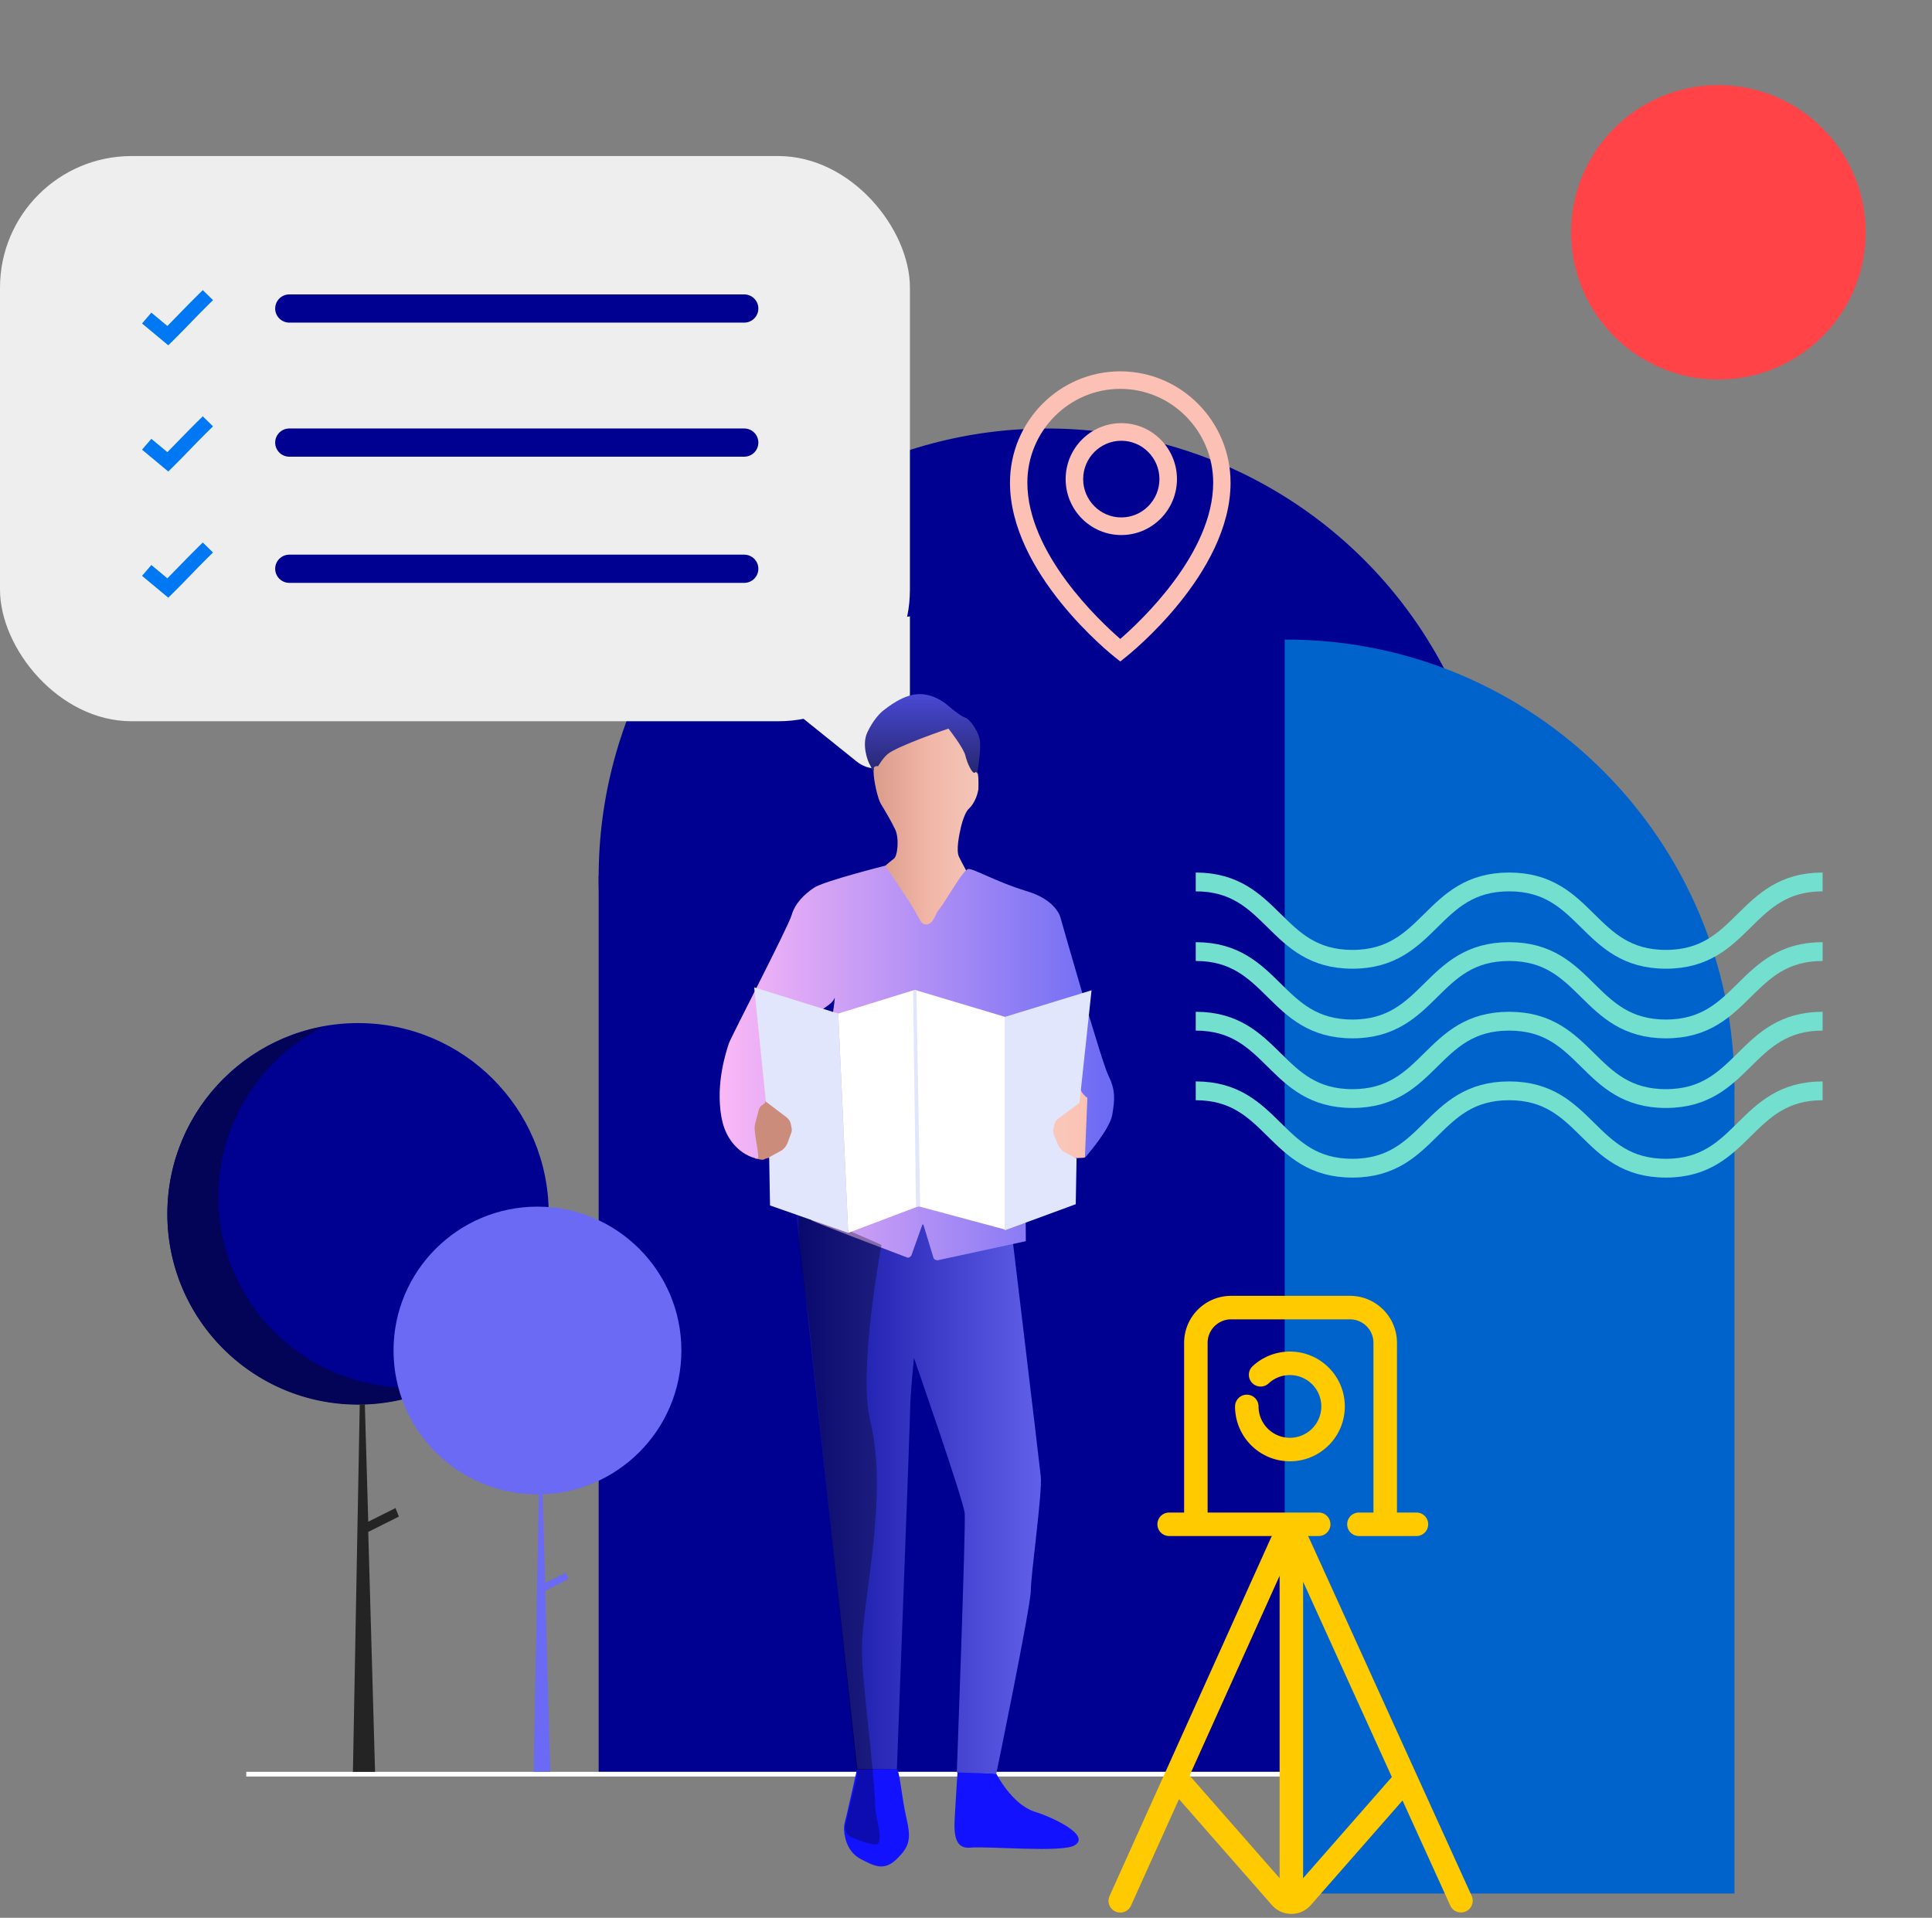
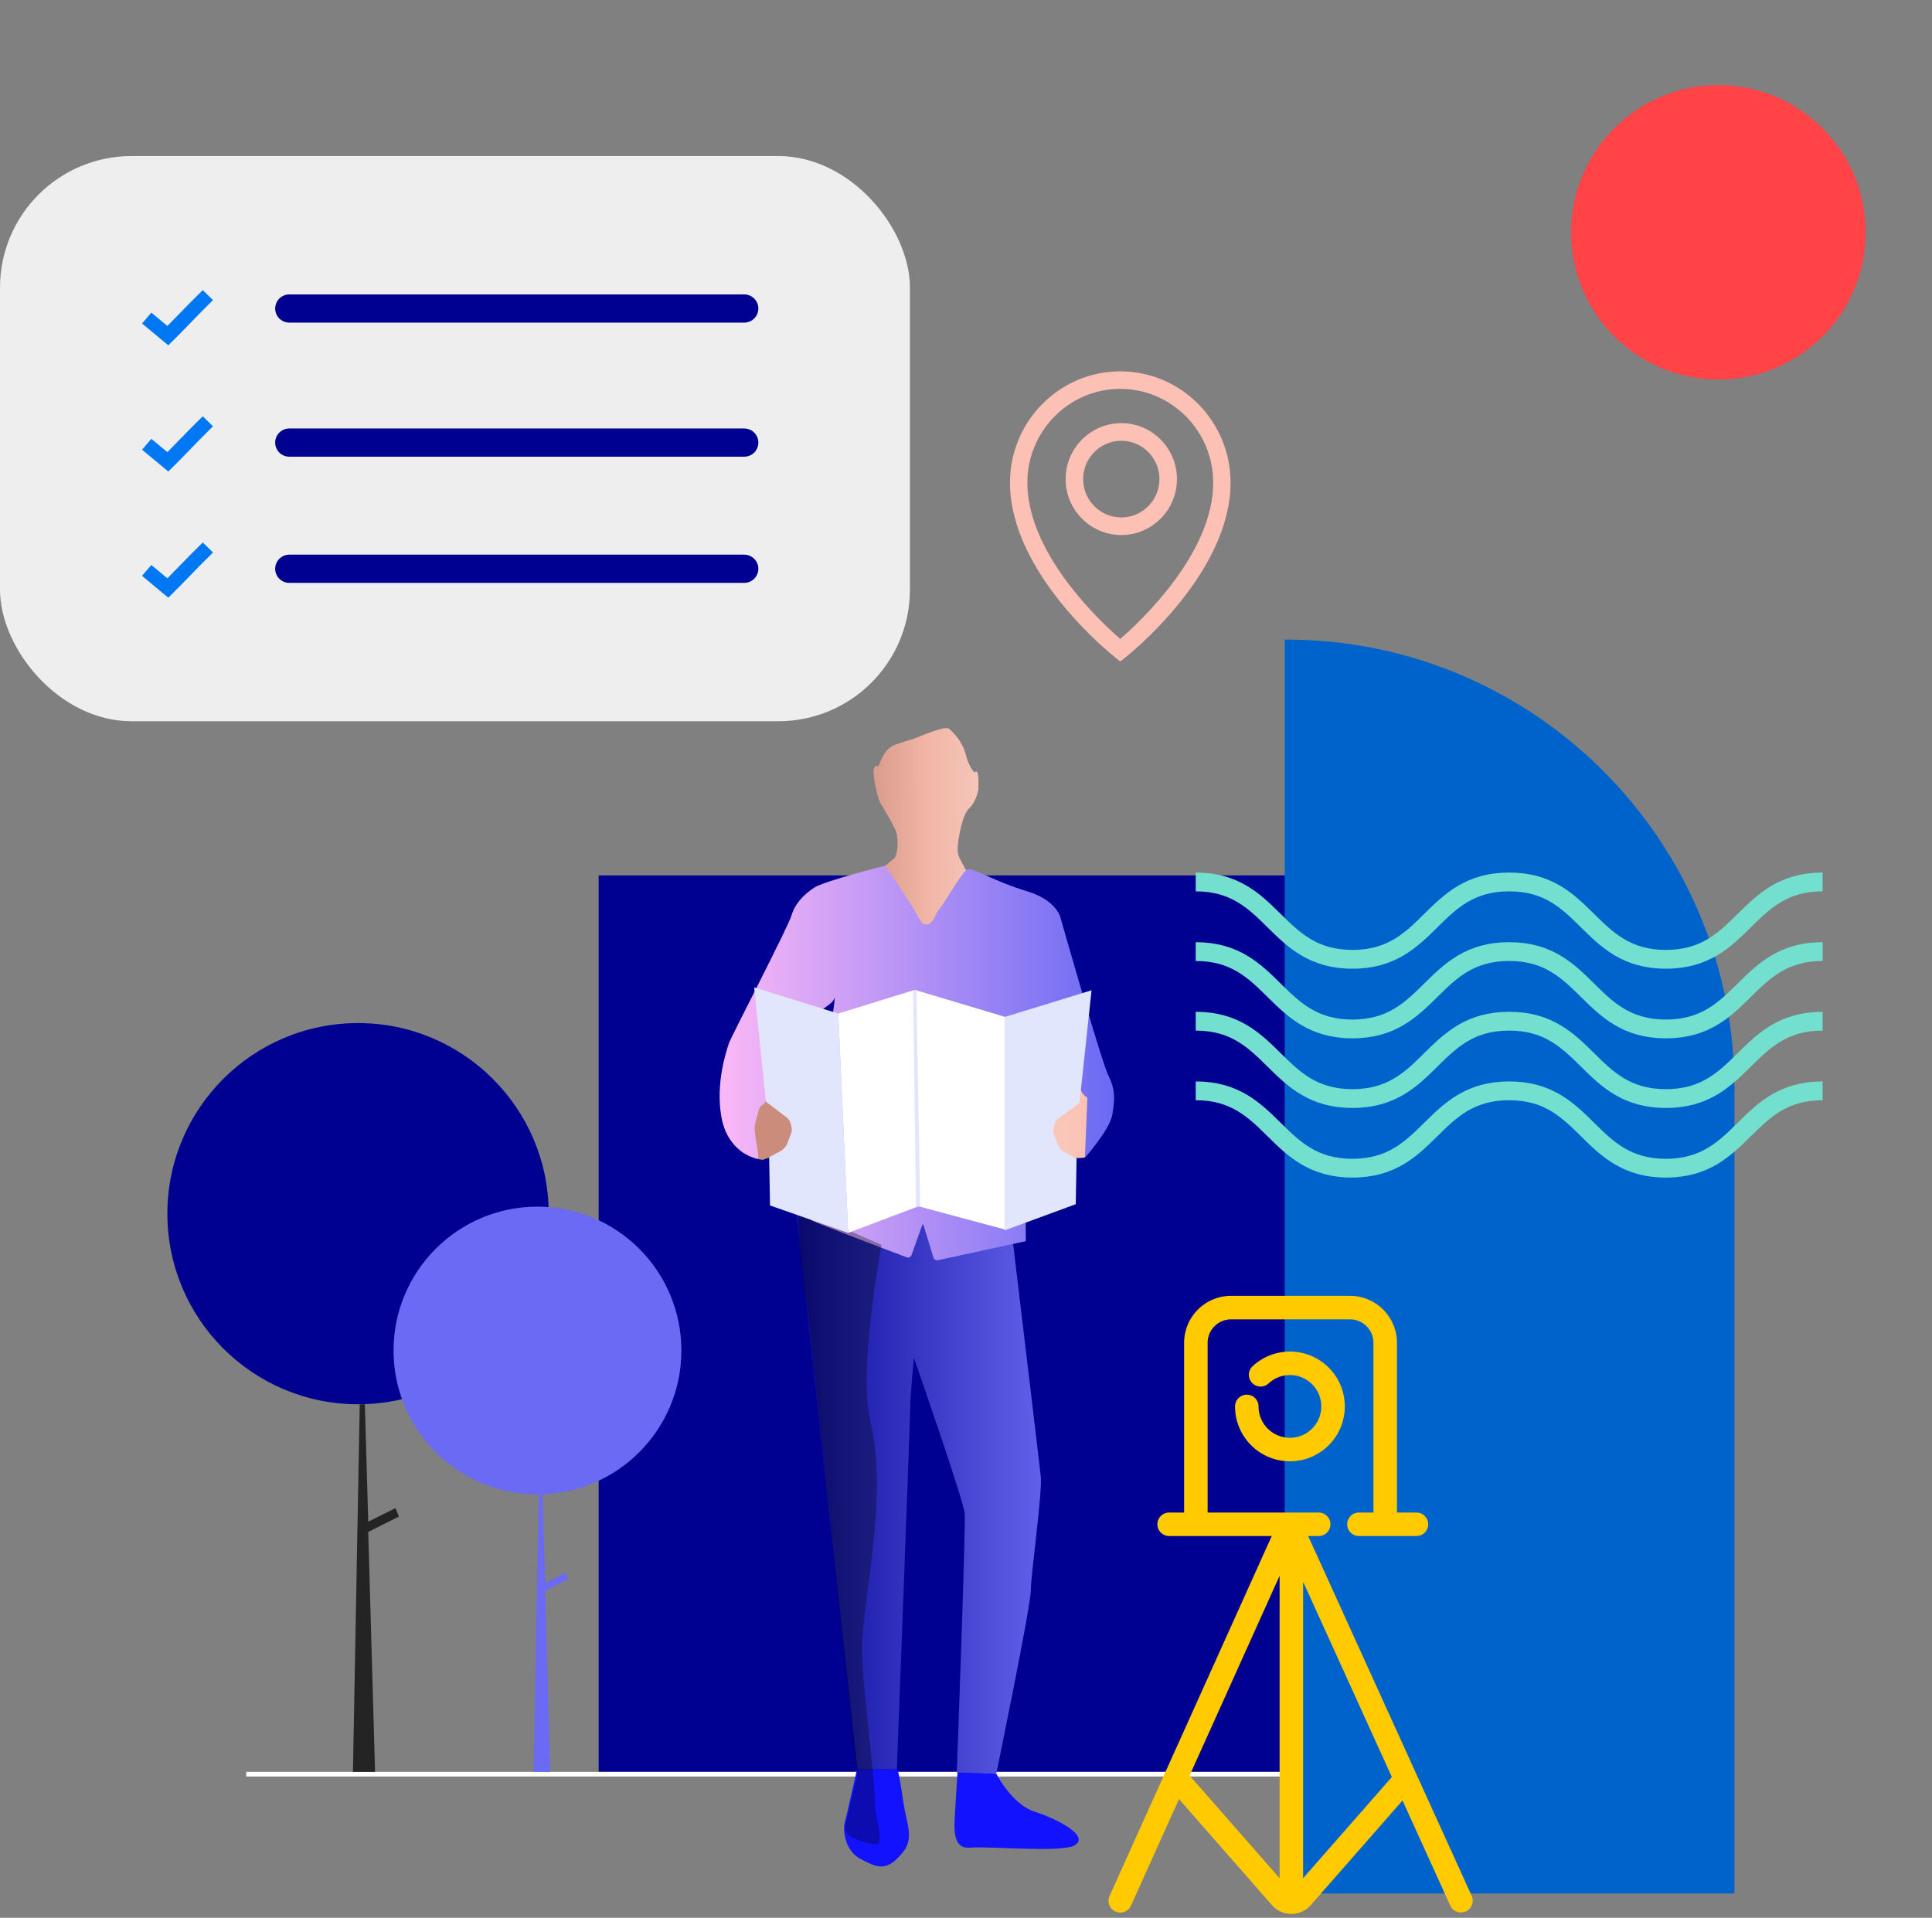
<svg xmlns="http://www.w3.org/2000/svg" width="411" height="408" fill="none">
  <rect width="100%" height="100%" fill="#808080" stroke="none" />
-   <ellipse cx="222.743" cy="186.515" rx="95.387" ry="95.355" fill="#000091" />
  <path fill="#000091" d="M127.356 186.235H318.13v190.709H127.356z" />
  <path d="M237.179 139.818l1.14.902 1.139-.902c.912-.721 22.322-17.879 22.322-37.138 0-13.056-10.525-23.68-23.461-23.68-12.937 0-23.462 10.624-23.462 23.68 0 19.259 21.41 36.417 22.322 37.138zm1.14-57.088c10.898 0 19.766 8.95 19.766 19.95 0 15.039-15.399 29.458-19.766 33.244-4.368-3.786-19.767-18.205-19.767-33.244 0-11 8.868-19.95 19.767-19.95z" fill="#FCC0B4" />
  <path d="M238.538 113.828c6.528 0 11.84-5.34 11.84-11.903 0-6.563-5.312-11.903-11.84-11.903-6.529 0-11.841 5.34-11.841 11.903 0 6.563 5.312 11.903 11.841 11.903zm0-20.059c4.473 0 8.112 3.66 8.112 8.156 0 4.497-3.639 8.156-8.112 8.156-4.473 0-8.113-3.659-8.113-8.156 0-4.497 3.64-8.156 8.113-8.156z" fill="#FCC0B4" />
  <path fill="#0063CB" d="M273.305 231.137h95.667v171.694h-95.667z" />
  <path fill-rule="evenodd" clip-rule="evenodd" d="M273.305 231.697h95.666l.001-.28c0-52.663-42.707-95.354-95.387-95.354h-.28v95.634z" fill="#0063CB" />
  <g clip-path="url(#clip0_152_440)" stroke="#73E0CF" stroke-width="4" stroke-miterlimit="10">
    <path d="M254.371 187.627c16.669 0 16.669 16.458 33.338 16.458s16.669-16.458 33.338-16.458c16.671 0 16.671 16.458 33.342 16.458s16.671-16.458 33.342-16.458m-133.36 29.625c16.669 0 16.669 16.459 33.338 16.459s16.669-16.459 33.338-16.459c16.671 0 16.671 16.459 33.342 16.459s16.671-16.459 33.342-16.459" />
    <path d="M254.371 232.065c16.669 0 16.669 16.458 33.338 16.458s16.669-16.458 33.338-16.458c16.671 0 16.671 16.458 33.342 16.458s16.671-16.458 33.342-16.458" />
    <path d="M254.371 202.44c16.669 0 16.669 16.458 33.338 16.458s16.669-16.458 33.338-16.458c16.671 0 16.671 16.458 33.342 16.458s16.671-16.458 33.342-16.458" stroke-linecap="round" />
  </g>
  <path stroke="#fff" d="M273.374 377.444H52.389" />
  <ellipse cx="365.552" cy="49.423" rx="31.329" ry="31.319" fill="#FF4347" />
  <ellipse cx="76.166" cy="258.201" rx="40.56" ry="40.547" fill="#000091" />
-   <path fill-rule="evenodd" clip-rule="evenodd" d="M94.305 294.551c-2.36.427-4.792.65-7.275.65-22.4 0-40.56-18.154-40.56-40.547 0-15.875 9.127-29.62 22.421-36.276-18.93 3.427-33.286 19.986-33.286 39.896 0 22.394 18.16 40.547 40.56 40.547a40.42 40.42 0 0018.14-4.27z" fill="#030357" />
  <path d="M79.787 376.944H75.08l1.449-78.197h1.086l.725 24.98 5.794-2.896.724 1.81-6.518 3.258 1.448 51.045z" fill="#242424" />
  <ellipse cx="114.336" cy="287.31" rx="30.617" ry="30.607" fill="#6A6AF4" />
  <path d="M117.07 376.944h-3.554l1.093-59.027h.82l.547 18.856 4.374-2.187.547 1.367-4.921 2.459 1.094 38.532z" fill="#6A6AF4" />
  <rect y="33.197" width="193.572" height="120.242" rx="28" fill="#EEE" />
  <path d="M43.139 61.72l-1.09 1.07c-2.397 2.363-4.246 4.345-6.443 6.557l-2.233-1.858-1.177-.976-1.985 2.307 1.176.976 3.33 2.77 1.081.898 1-.984c2.765-2.724 4.729-4.895 7.43-7.557l1.088-1.07-2.177-2.134zm0 26.844l-1.09 1.07c-2.397 2.364-4.246 4.346-6.443 6.558l-2.233-1.858-1.177-.976-1.985 2.306 1.176.976 3.33 2.771 1.081.898 1-.984c2.765-2.724 4.729-4.896 7.43-7.557l1.088-1.07-2.177-2.134zm0 26.845l-1.09 1.07c-2.397 2.364-4.246 4.345-6.443 6.557l-2.233-1.857-1.177-.976-1.985 2.306 1.176.976 3.33 2.771 1.081.897 1-.984c2.765-2.724 4.729-4.895 7.43-7.556l1.088-1.071-2.177-2.133z" fill="#0078F3" />
-   <path d="M193.572 156.507c0 5.877-6.804 9.138-11.385 5.457l-30.896-24.827 42.281-6.012v25.382z" fill="#EEE" />
  <path d="M61.54 65.634h96.786M61.54 94.157h96.786M61.54 121.001h96.786" stroke="#000091" stroke-width="6" stroke-linecap="round" />
  <path d="M190.706 376.371h-1.061l-7.345.088s-1.593 7.158-2.301 10.163c-.088.177-.177.707-.265 1.06-.177.53-.177 1.061-.177 1.591.177 2.651 1.239 5.037 3.628 6.274 2.655 1.326 4.778 2.651 7.521 0 2.744-2.651 3.186-4.242 2.124-8.748-1.062-4.596-1.416-10.34-2.124-10.428zm29.29 9.014c-4.778-1.591-8.052-8.042-8.052-8.042l-8.23-.53s-.442 6.627-.619 9.986c-.266 4.418.531 6.539 3.362 6.274 3.894-.354 19.734 1.149 22.211-.53 3.274-2.033-4.159-5.744-8.672-7.158z" fill="#1212FF" />
  <path d="M221.412 314.158c.354 3.358-2.124 20.855-2.124 24.214 0 3.358-7.344 38.971-7.344 38.971l-8.407-.265s1.947-52.581 1.682-55.143c-.177-2.563-10.796-33.051-10.796-33.051s-.796 8.042-.796 10.605c0 2.562-2.832 76.882-2.832 76.882h-8.407l-12.034-109.756-1.151-9.367 45.572 1.148s6.283 52.404 6.637 55.762z" fill="url(#paint0_linear_152_440)" />
  <path d="M227.076 235.95l-3.806 3.27 1.239 5.126 1.593 2.297c-.177.177-.531-1.149 1.239-.177l3.363-.176 2.566-3.358s-1.328-15.377-7.345-26.07l1.151 19.088zm-4.69-20.325l-.354-2.121-.885-.176 1.239 2.297zm-32.122-56.645c2.124-.884 10.353-4.772 11.592-3.977 1.858 1.591 3.186 3.623 3.717 5.921.354 1.591 1.592 3.623 1.858 3.358.885-.884.708 2.563.708 3.623-.266 1.502-.885 3.005-1.947 4.065-.708.53-1.416 2.475-1.77 3.977-.354 1.591-1.062 4.86-.442 6.274.708 1.591 9.38 17.321 17.078 31.195l-43.36-7.777-13.715 28.897 6.194 4.949-1.77 5.921-1.15.177s-.974 2.297-2.035 1.237c-.885-.884-2.124-.442-2.655-.177-.177.088-.354.088-.531.088l-1.416-.265-.885-7.776 13.362-41.004s16.017-14.404 16.99-14.935c.885-.53 1.239-4.418.354-6.274-.885-1.856-1.947-3.623-3.009-5.391-.708-1.06-1.592-5.125-1.592-6.892 0-1.768 1.061-1.149 1.061-1.149s.974-3.447 3.098-4.419c.796-.53 11.857-3.623 11.857-3.623" fill="url(#paint1_linear_152_440)" />
  <path d="M173.186 188.849c-2.124 1.414-4.071 3.358-4.779 5.832-.708 2.475-12.742 25.628-13.362 27.307-.531 1.679-2.831 8.395-1.593 15.553 1.239 7.246 6.726 8.925 7.699 8.925.531 0-.442-3.711-.619-6.274-.089-.884.707-3.181.884-4.065.354-1.325 1.505-.972 1.505-2.209 0-2.298 5.663-10.163 7.787-14.493 2.124-4.418 6.106-5.125 6.814-7.07.707-1.944-5.929 39.414-5.929 39.414s-.177 7.246 1.239 7.953c1.238.619 16.547 6.451 20.087 7.777.354.176.796-.089.973-.442l2.301-6.451c0-.089.088-.177.177-.089.088 0 .088.089.088.089l2.124 6.981c.088.353.531.53.885.53l18.76-4.065s-.266-34.641.088-40.474c.266-5.655-.442-8.837.62-7.334 1.15 1.679 10.53 10.958 10.53 13.609-.089 1.502.619 2.828 1.858 3.711l-.531 12.726s5.309-5.921 5.84-9.191c.531-3.358.708-5.125-.885-8.395-1.592-3.358-10.176-33.581-10.176-33.581s-.885-3.711-7.256-5.567c-6.371-1.944-11.15-4.772-12.3-4.684-1.15.089-4.69 6.716-6.283 8.661-.708.883-.531 1.237-1.504 2.562-.531.619-1.416.796-2.035.265-.177-.176-.266-.176-.354-.441-.531-.796-.885-1.591-1.328-2.298-.707-1.414-6.194-9.456-6.194-9.456s-13.008 3.27-15.131 4.684z" fill="url(#paint2_linear_152_440)" />
-   <path d="M201.768 155.003s-10.973 3.712-13.008 5.479c-1.239 1.149-1.947 2.563-1.947 2.563s-1.062-.442-1.062 1.149c0 0-.442-1.061-.796-1.679-.354-.619-1.682-4.065-.443-6.717 1.239-2.651 2.832-4.241 3.451-4.683.62-.442 4.336-3.623 7.964-3.447 3.628.177 5.929 2.651 6.637 3.182.708.53 1.947 1.59 2.832 1.855.885.266 3.008 3.093 3.097 5.214.177 2.121-.62 6.716-.62 6.716s-.088-.618-.531-.265c-.442.354-1.592-1.944-1.946-3.534-.354-1.68-3.628-5.833-3.628-5.833z" fill="url(#paint3_linear_152_440)" />
  <path opacity=".31" d="M187.521 264.847s-5.044 26.777-2.389 37.469c3.982 16.261-1.77 38.176-1.77 48.693 0 6.804 2.654 25.804 2.831 33.404.089 2.297 1.682 6.804.531 7.864-.531.442-3.716-.53-5.574-1.413-.885-.442-1.505-1.414-1.328-2.386l1.062-4.596 1.504-6.009-10.441-97.914s-3.363-21.828-1.505-21.916c1.947 0 17.079 6.804 17.079 6.804z" fill="#000" />
  <path d="M178.318 215.625l16.282-5.037.796 46.041-14.954 5.656-2.124-46.66z" fill="#fff" />
  <path d="M194.6 210.588l19.202 5.744v45.246l-18.406-4.949-.796-46.041z" fill="#fff" />
  <path d="M213.802 216.332l18.406-5.656-2.566 23.949-4.513 3.358c-.531.353-.797.884-.885 1.414l-.177.883c-.089.442 0 .884.177 1.238l.796 1.944c.266.618.708 1.237 1.328 1.59l2.654 1.414-.177 9.721-15.131 5.567v-45.422h.088zm-35.484-.707l-17.875-5.567 2.478 24.302 4.424 3.358c.443.353.797.883.885 1.414l.177.883c.089.442 0 .884-.177 1.238l-.708 1.944c-.265.618-.708 1.237-1.327 1.59l-2.566 1.414.177 10.251 16.636 5.833-2.124-46.66zm15.928-4.86l.354-.177.354.088.796 46.13-.354-.177-.531.177-.619-46.041z" fill="#E1E6FC" />
  <path fill-rule="evenodd" clip-rule="evenodd" d="M287.178 280.68h-25.277a5 5 0 00-5 5v36.1h23.625a2.5 2.5 0 110 5h-2.27c.094.155.18.318.258.49l34.568 76.081a2.5 2.5 0 01-4.552 2.068l-10.168-22.379-19.511 22.255a5.5 5.5 0 01-8.271 0l-19.769-22.55-10.213 22.667a2.499 2.499 0 11-4.558-2.054l34.274-76.075c.08-.177.168-.344.264-.503h-21.86a2.5 2.5 0 010-5h3.183v-36.1c0-5.523 4.478-10 10-10h25.277c5.523 0 10 4.477 10 10v36.1h4.146a2.5 2.5 0 110 5H289.09a2.5 2.5 0 010-5h3.088v-36.1a5 5 0 00-5-5zm-12.769 11.856a6.647 6.647 0 00-4.524 1.766 2.5 2.5 0 11-3.389-3.676 11.647 11.647 0 017.913-3.09c6.448 0 11.676 5.225 11.676 11.673 0 6.447-5.228 11.672-11.676 11.672-6.447 0-11.675-5.225-11.675-11.672a2.5 2.5 0 115 0 6.674 6.674 0 006.675 6.672 6.674 6.674 0 006.676-6.672 6.674 6.674 0 00-6.676-6.673zm2.806 43.963l18.877 41.546-18.877 21.531v-63.077zm-5-1.263v64.34l-19.147-21.841 19.147-42.499z" fill="#FFCA00" />
  <defs>
    <linearGradient id="paint0_linear_152_440" x1="169.203" y1="317.295" x2="221.501" y2="317.295" gradientUnits="userSpaceOnUse">
      <stop stop-color="#0D0D9D" />
      <stop offset="1" stop-color="#6060EA" />
    </linearGradient>
    <linearGradient id="paint1_linear_152_440" x1="178.999" y1="201.148" x2="233.13" y2="200.998" gradientUnits="userSpaceOnUse">
      <stop stop-color="#CB8C7B" />
      <stop offset=".333" stop-color="#F1B5A5" />
      <stop offset=".667" stop-color="#F6D0C6" />
      <stop offset="1" stop-color="#FCC0B0" />
    </linearGradient>
    <linearGradient id="paint2_linear_152_440" x1="153.091" y1="226.141" x2="236.807" y2="226.141" gradientUnits="userSpaceOnUse">
      <stop stop-color="#FBB8F6" />
      <stop offset="1" stop-color="#6A6AF4" />
    </linearGradient>
    <linearGradient id="paint3_linear_152_440" x1="196.256" y1="147.661" x2="196.256" y2="164.635" gradientUnits="userSpaceOnUse">
      <stop stop-color="#4949D5" />
      <stop offset="1" stop-color="#26266F" />
    </linearGradient>
    <clipPath id="clip0_152_440">
      <path fill="#fff" transform="translate(254.371 170.345)" d="M0 0h133.36v80.647H0z" />
    </clipPath>
  </defs>
</svg>